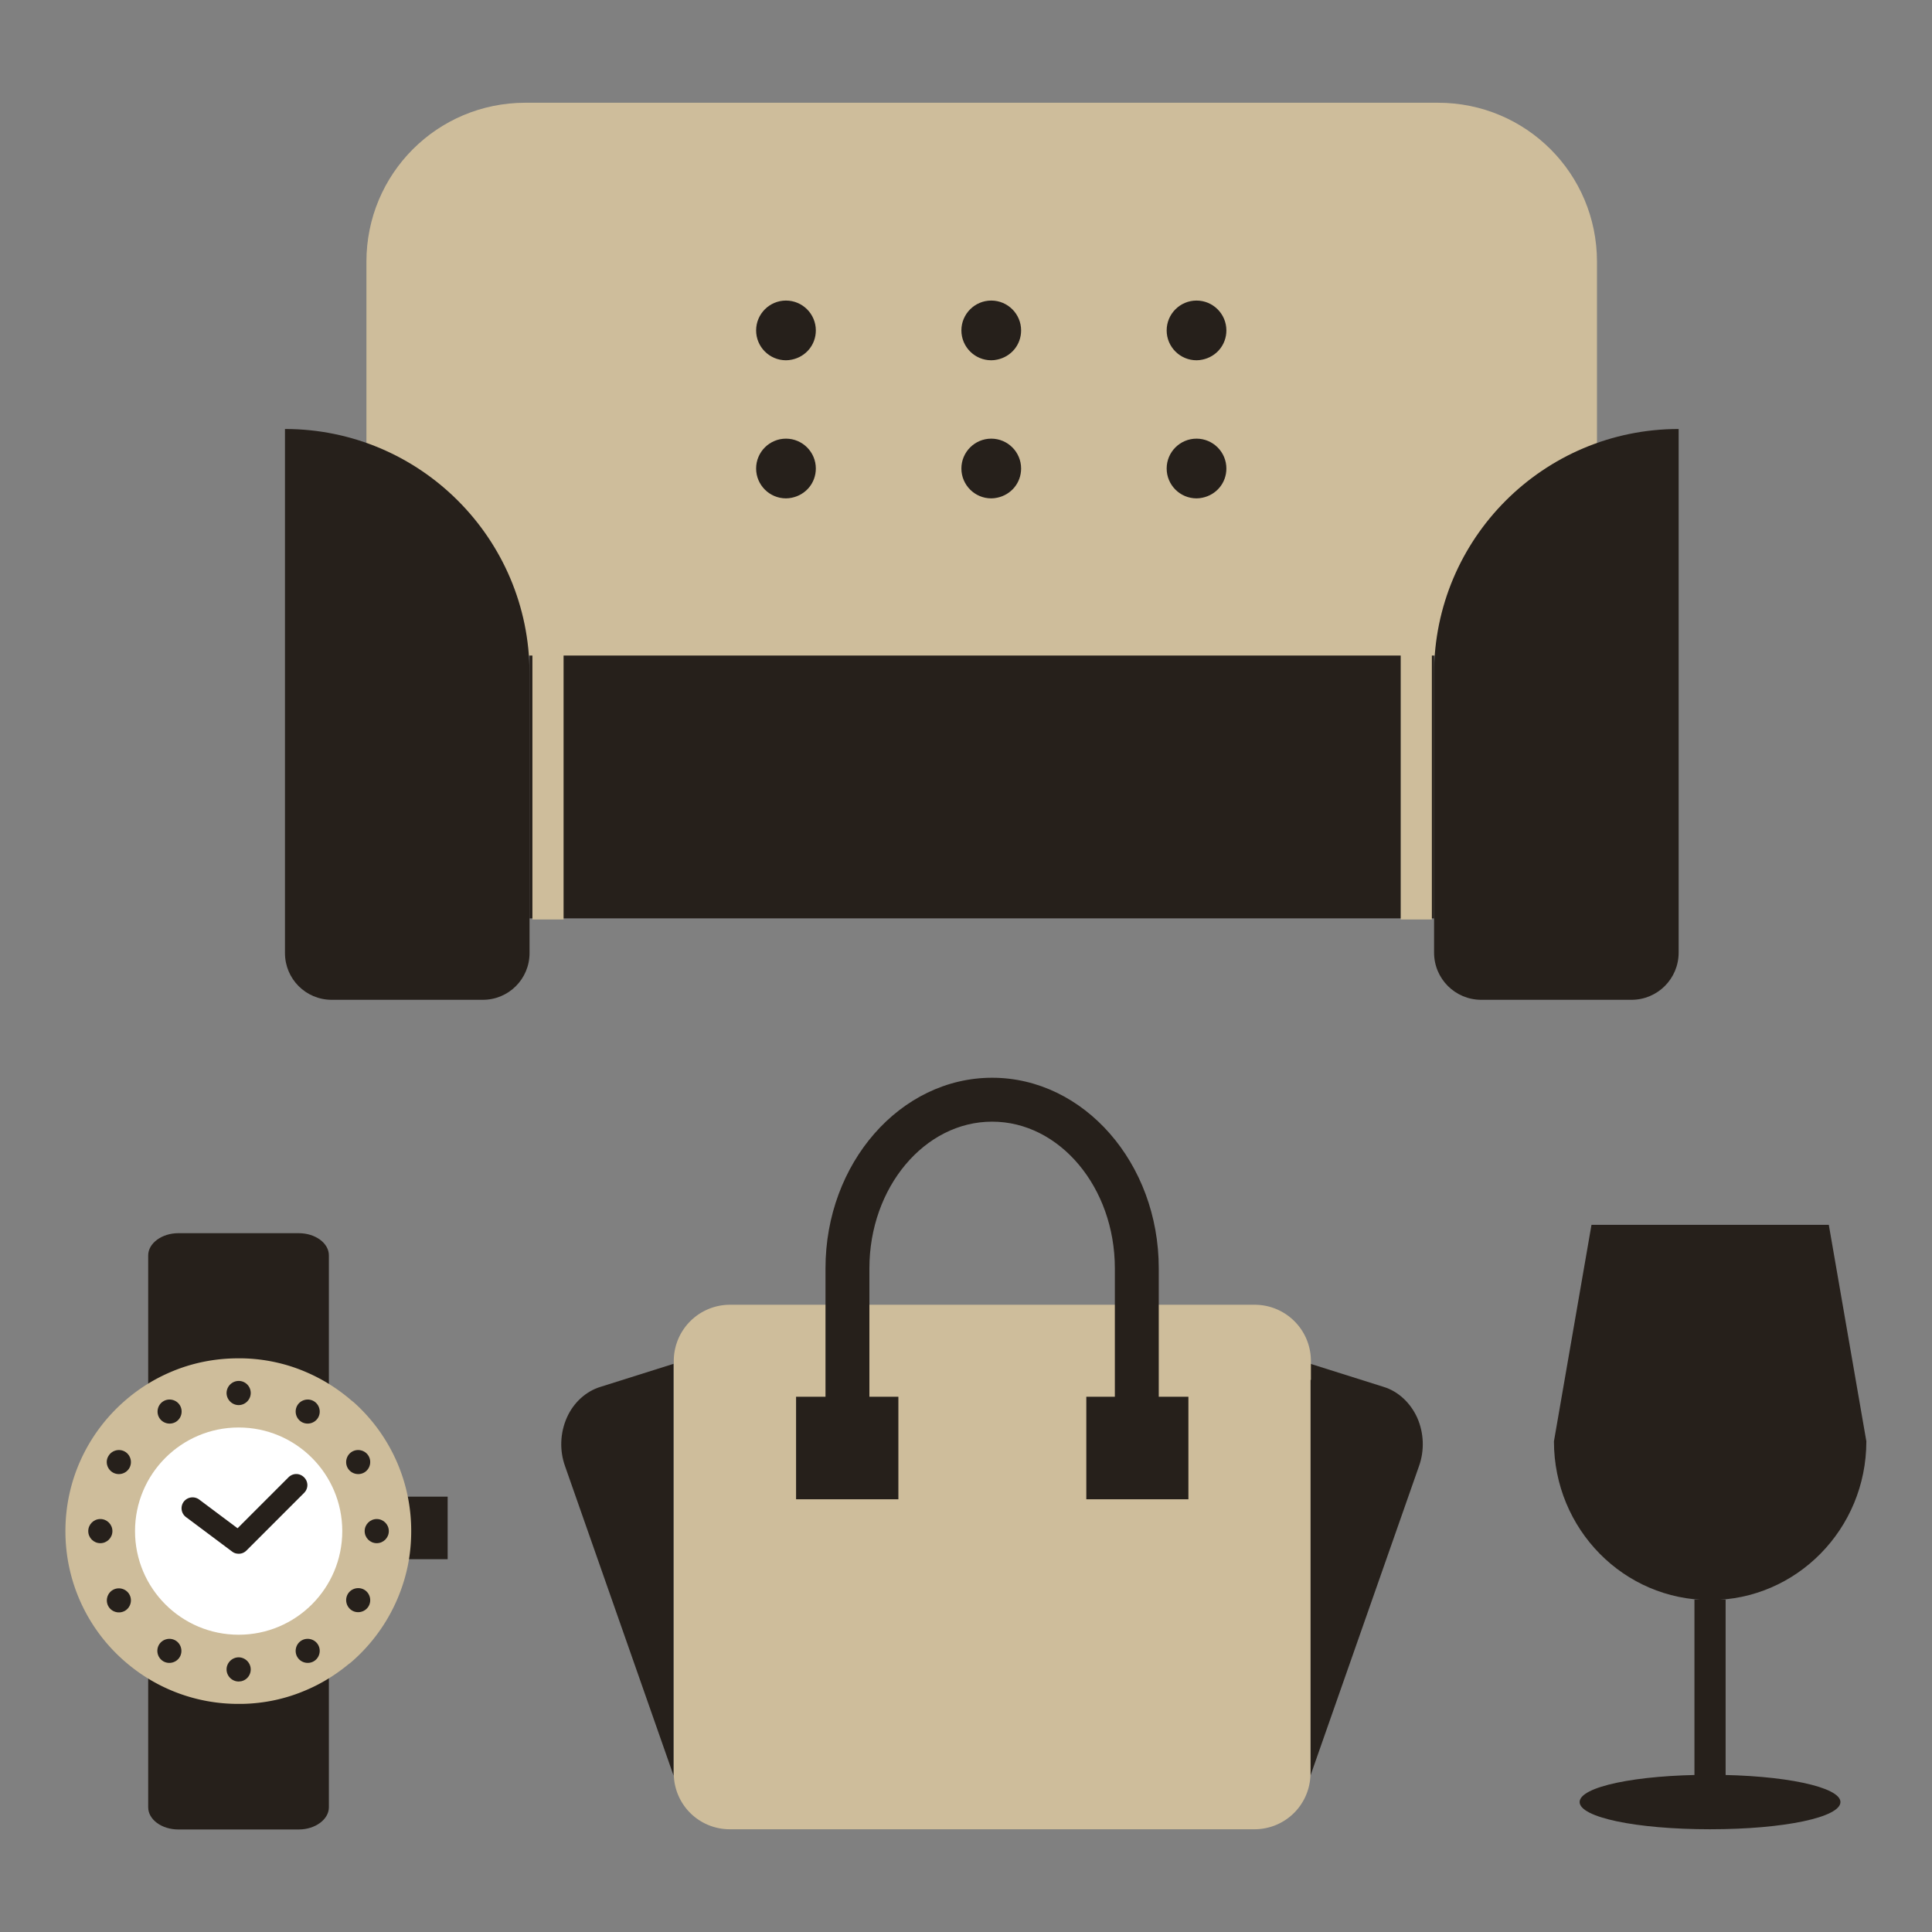
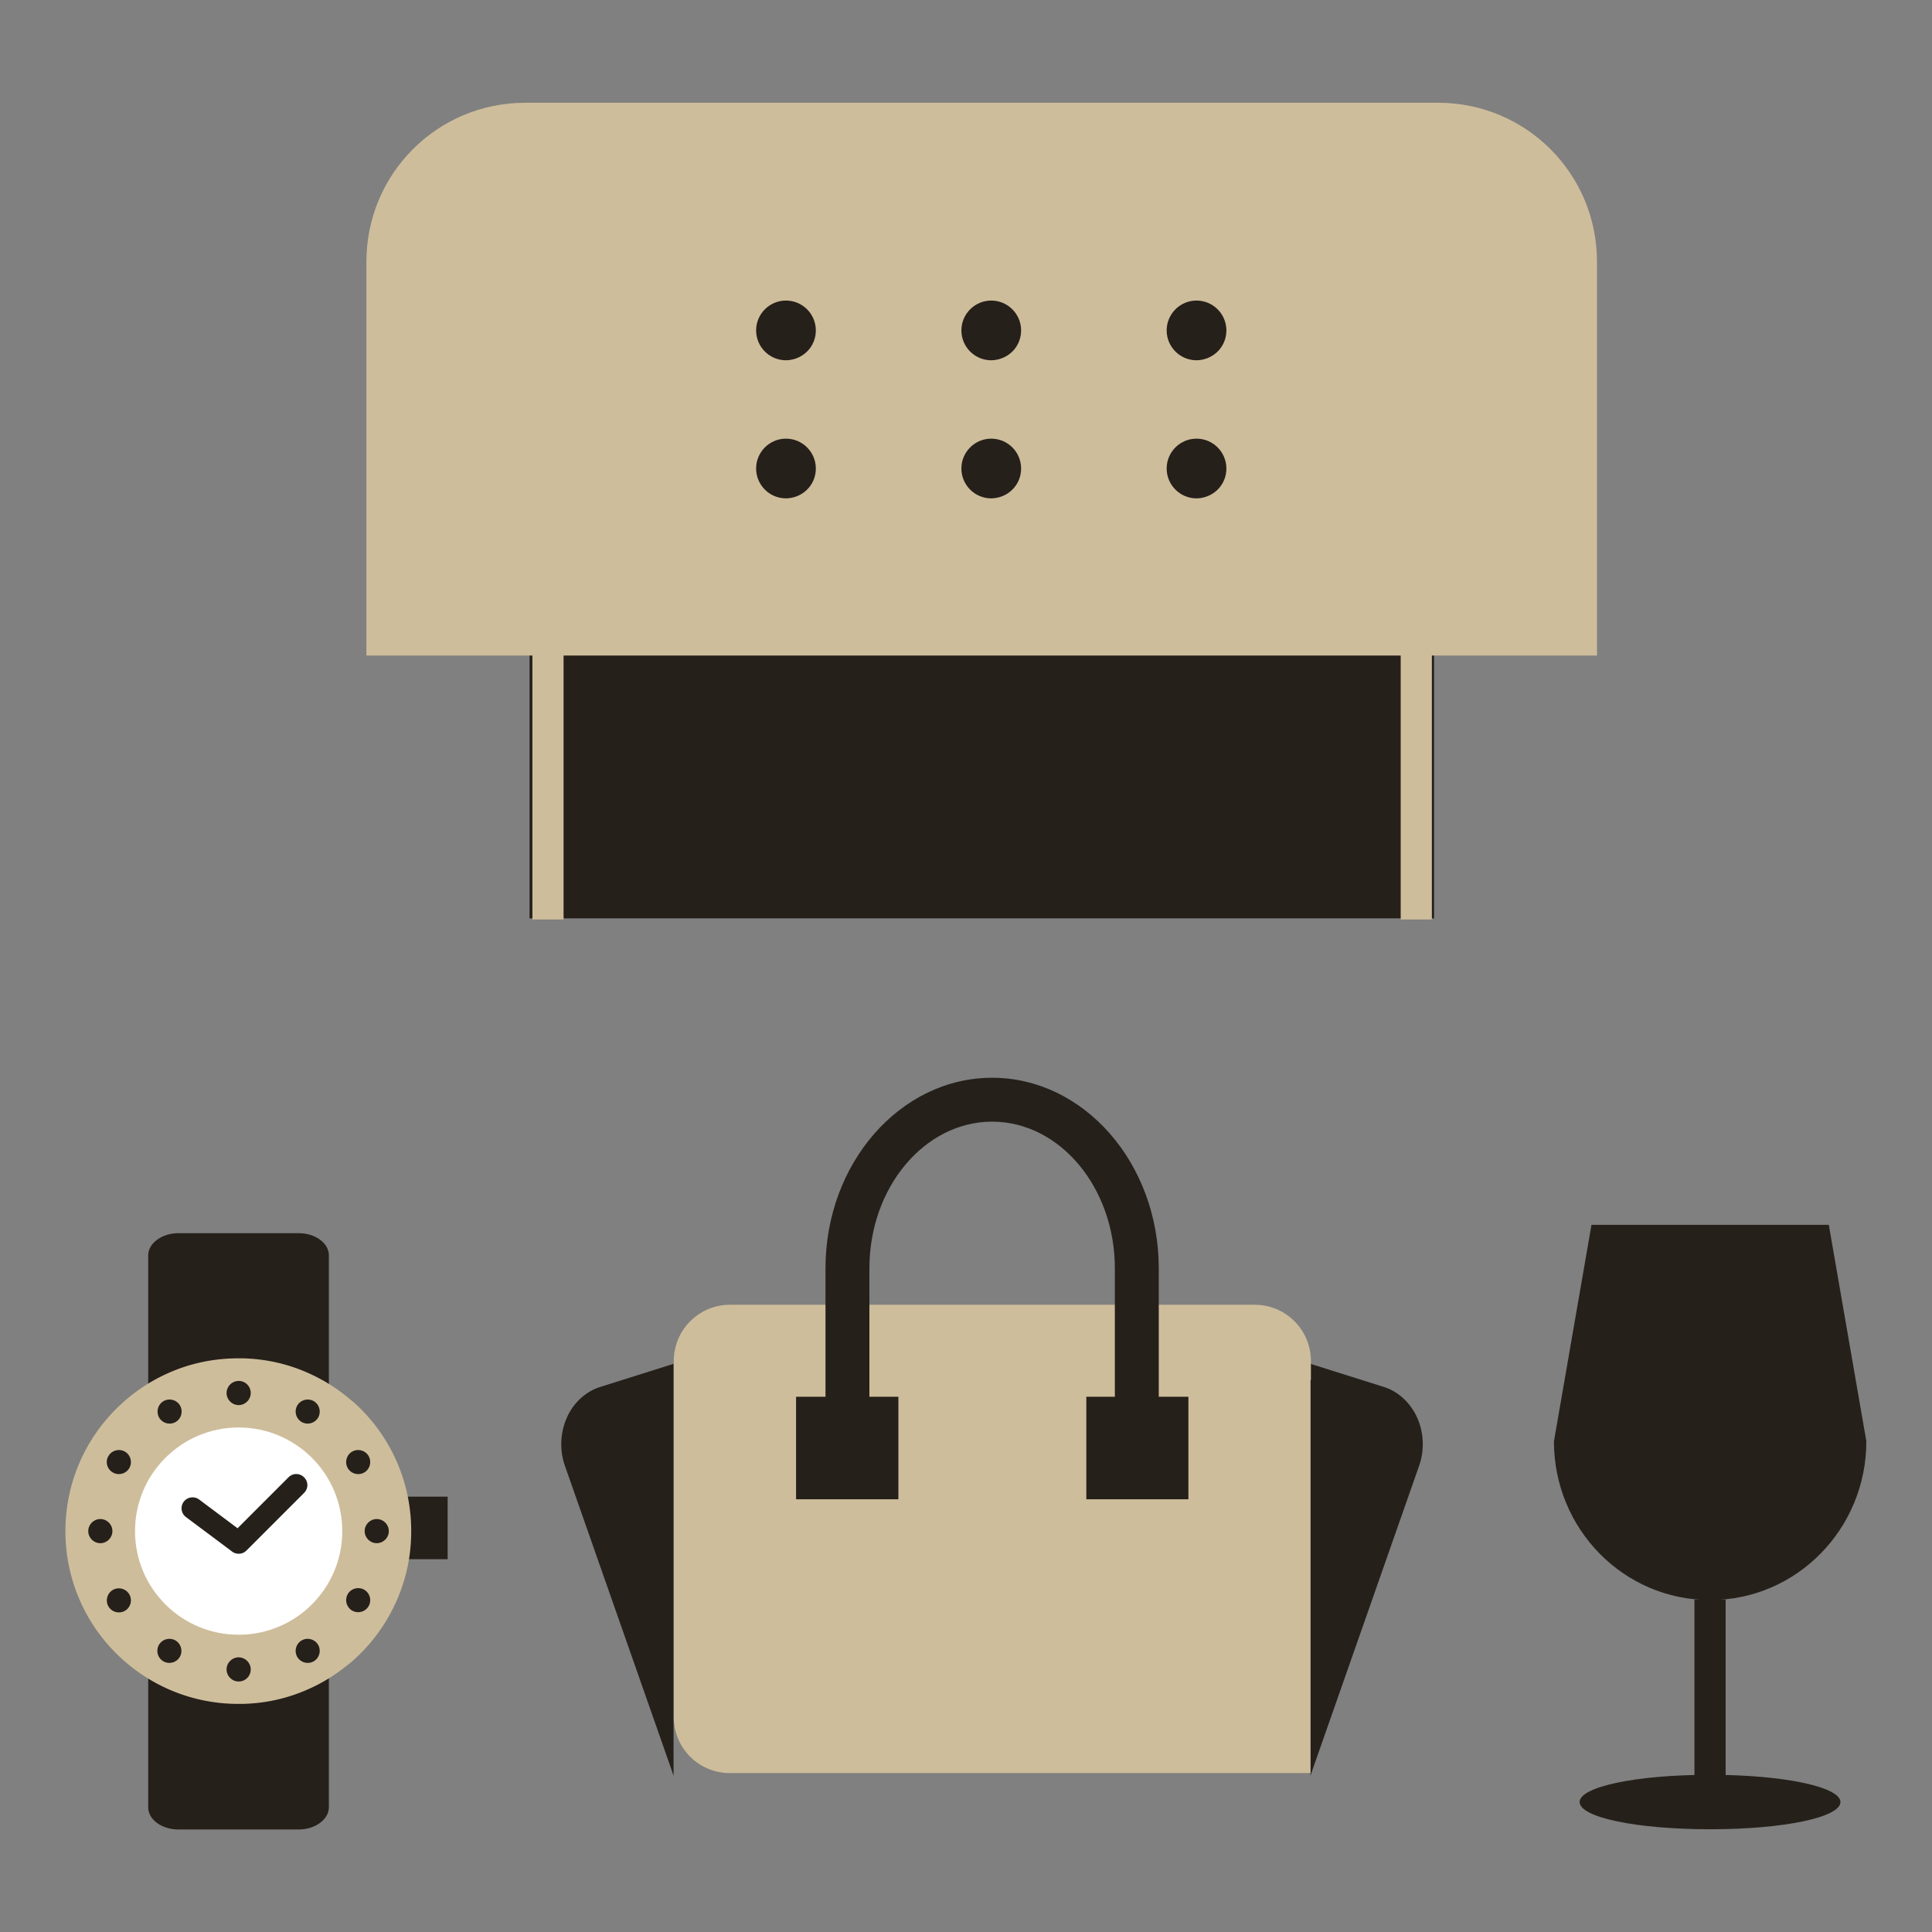
<svg xmlns="http://www.w3.org/2000/svg" viewBox="0 0 88 88">
  <rect x="0" y="0" width="88" height="88" fill="#808080" stroke="none" />
  <path fill="none" d="M0 0h88v88H0z" />
  <path fill="#26201b" d="M24.12 26.97h41.2v14.86h-41.2z" />
  <path fill="#cebd9b" d="M16.69 29.86V11.92c0-4.01 3.23-7.24 7.24-7.24H65.5c4.01 0 7.24 3.23 7.24 7.24v17.94" />
-   <path fill="#26201b" d="M74.31 45.54h-6.84c-1.19 0-2.15-.96-2.15-2.15V30.68c0-6.15 4.99-11.14 11.14-11.14v23.85c0 1.19-.96 2.15-2.15 2.15m-52.32 0h-6.88c-1.18 0-2.13-.95-2.13-2.13V19.54c6.15 0 11.14 4.99 11.14 11.14v12.73c0 1.18-.95 2.13-2.13 2.13" />
  <path fill="#cebd9b" d="M63.8 29.32h1.42v12.56H63.8zm-39.55 0h1.42v12.56h-1.42z" />
  <path fill="#26201b" d="M37.16 15.05c0 .66-.46 1.2-1.09 1.33q-.135.03-.27.03c-.75 0-1.36-.61-1.36-1.36s.61-1.36 1.36-1.36 1.36.61 1.36 1.36m0 6.29c0 .66-.46 1.2-1.09 1.33q-.135.03-.27.03c-.75 0-1.36-.61-1.36-1.36s.61-1.36 1.36-1.36 1.36.61 1.36 1.36m9.35-6.29c0 .66-.46 1.2-1.09 1.33q-.135.03-.27.03c-.75 0-1.36-.61-1.36-1.36s.61-1.36 1.36-1.36 1.36.61 1.36 1.36m0 6.29c0 .66-.46 1.2-1.09 1.33q-.135.03-.27.03c-.75 0-1.36-.61-1.36-1.36s.61-1.36 1.36-1.36 1.36.61 1.36 1.36m9.35-6.29c0 .66-.46 1.2-1.09 1.33q-.135.03-.27.03c-.75 0-1.36-.61-1.36-1.36s.61-1.36 1.36-1.36 1.36.61 1.36 1.36m0 6.29c0 .66-.46 1.2-1.09 1.33q-.135.03-.27.03c-.75 0-1.36-.61-1.36-1.36s.61-1.36 1.36-1.36 1.36.61 1.36 1.36m3.83 40.78 3.33 1.05c.66.2 1.22.72 1.53 1.4.31.7.34 1.5.08 2.22l-4.84 13.8-.1.29M30.68 62.12l-3.33 1.05c-.66.2-1.23.72-1.53 1.4-.31.7-.34 1.5-.08 2.22l4.84 13.8.1.29" />
-   <path fill="#cebd9b" d="M59.69 62.85v17.91a2.546 2.546 0 0 1-2.56 2.56H33.25a2.546 2.546 0 0 1-2.56-2.56V61.99a2.56 2.56 0 0 1 2.57-2.56h23.88a2.56 2.56 0 0 1 2.57 2.56v.86Z" />
+   <path fill="#cebd9b" d="M59.69 62.85v17.91H33.25a2.546 2.546 0 0 1-2.56-2.56V61.99a2.56 2.56 0 0 1 2.57-2.56h23.88a2.56 2.56 0 0 1 2.57 2.56v.86Z" />
  <path fill="#26201b" d="M54.13 63.62v4.67h-4.65v-4.67zm-13.21 0v4.67h-4.66v-4.67z" />
  <path fill="#26201b" d="M52.78 64.55h-2v-6.78c0-3.68-2.51-6.68-5.59-6.68s-5.59 3-5.59 6.68v6.78h-2v-6.78c0-4.79 3.41-8.68 7.59-8.68s7.59 3.89 7.59 8.68zm25.11 8.33c-3.93 0-7.11-3.23-7.11-7.23l1.71-9.86H83.3l1.71 9.86c0 3.99-3.18 7.23-7.11 7.23Zm5.94 9.2c0-.68-2.54-1.24-5.94-1.24s-5.94.55-5.94 1.24 2.54 1.24 5.94 1.24 5.94-.55 5.94-1.24" />
  <path fill="#26201b" d="M77.18 72.86h1.42v9.5h-1.42zm-62.2 8.05v1.41c0 .55-.62 1.01-1.37 1.01H8.12c-.75 0-1.37-.45-1.37-1.01V57.18c0-.55.62-1.01 1.37-1.01h5.49c.75 0 1.37.45 1.37 1.01zm3.31-12.74h2.1v2.85h-2.1z" />
  <path fill="#cebd9b" d="M18.73 69.74c0 .53-.05 1.05-.15 1.55a7.92 7.92 0 0 1-2.47 4.32c-.07.06-.14.13-.22.18-.58.48-1.23.89-1.94 1.19-.9.39-1.88.61-2.92.63h-.2a7.84 7.84 0 0 1-5.01-1.82c-1.74-1.44-2.84-3.62-2.84-6.05s1.1-4.6 2.84-6.05a7.8 7.8 0 0 1 1.94-1.19c.95-.41 2-.63 3.09-.63h.18c1.03.02 2.02.24 2.92.63.7.3 1.35.7 1.94 1.19.07.06.14.12.22.18a7.85 7.85 0 0 1 2.62 5.87" />
  <circle cx="17.16" cy="69.74" r=".55" fill="#26201b" />
  <path fill="#26201b" d="M16.79 66.32c.15.26.06.6-.2.75s-.6.06-.75-.2-.06-.6.2-.75.6-.06.75.2m-.2 6.09c.26.15.35.49.2.75s-.49.35-.75.2a.553.553 0 0 1-.2-.75c.15-.26.49-.35.75-.2m-2.3-8.59c.26.15.35.49.2.75s-.49.35-.75.2a.553.553 0 0 1-.2-.75c.15-.26.49-.35.75-.2m.2 11.1c.15.26.06.6-.2.75s-.6.06-.75-.2-.06-.6.2-.75.6-.06.75.2m-3.51-12.01c.25.05.44.27.44.54 0 .3-.25.55-.55.55s-.55-.25-.55-.55a.555.555 0 0 1 .66-.54m.44 13.13c0 .27-.19.49-.44.54-.04 0-.07.01-.11.01-.3 0-.55-.25-.55-.55s.25-.55.55-.55.55.25.55.55M8.2 64.02c.15.26.06.6-.2.75s-.6.06-.75-.2-.06-.6.2-.75.6-.06.75.2m-.21 10.7c.26.15.35.49.2.75s-.49.35-.75.2a.553.553 0 0 1-.2-.75c.15-.26.49-.35.75-.2m-2.3-8.6c.26.15.35.49.2.75s-.49.35-.75.2-.36-.49-.2-.75c.15-.26.49-.35.75-.2m.2 6.5c.15.26.06.6-.2.75s-.6.06-.75-.2-.06-.6.2-.75.6-.06.75.2" />
  <circle cx="4.57" cy="69.74" r=".55" fill="#26201b" />
  <circle cx="10.87" cy="69.74" r="4.72" fill="#fff" />
  <path fill="#26201b" d="M10.87 70.77c-.11 0-.21-.03-.3-.1l-2.1-1.57a.5.5 0 0 1-.1-.7c.17-.22.48-.26.7-.1l1.75 1.31 2.32-2.32c.2-.2.51-.2.71 0s.2.51 0 .71l-2.62 2.62c-.1.1-.22.15-.35.15Z" />
</svg>